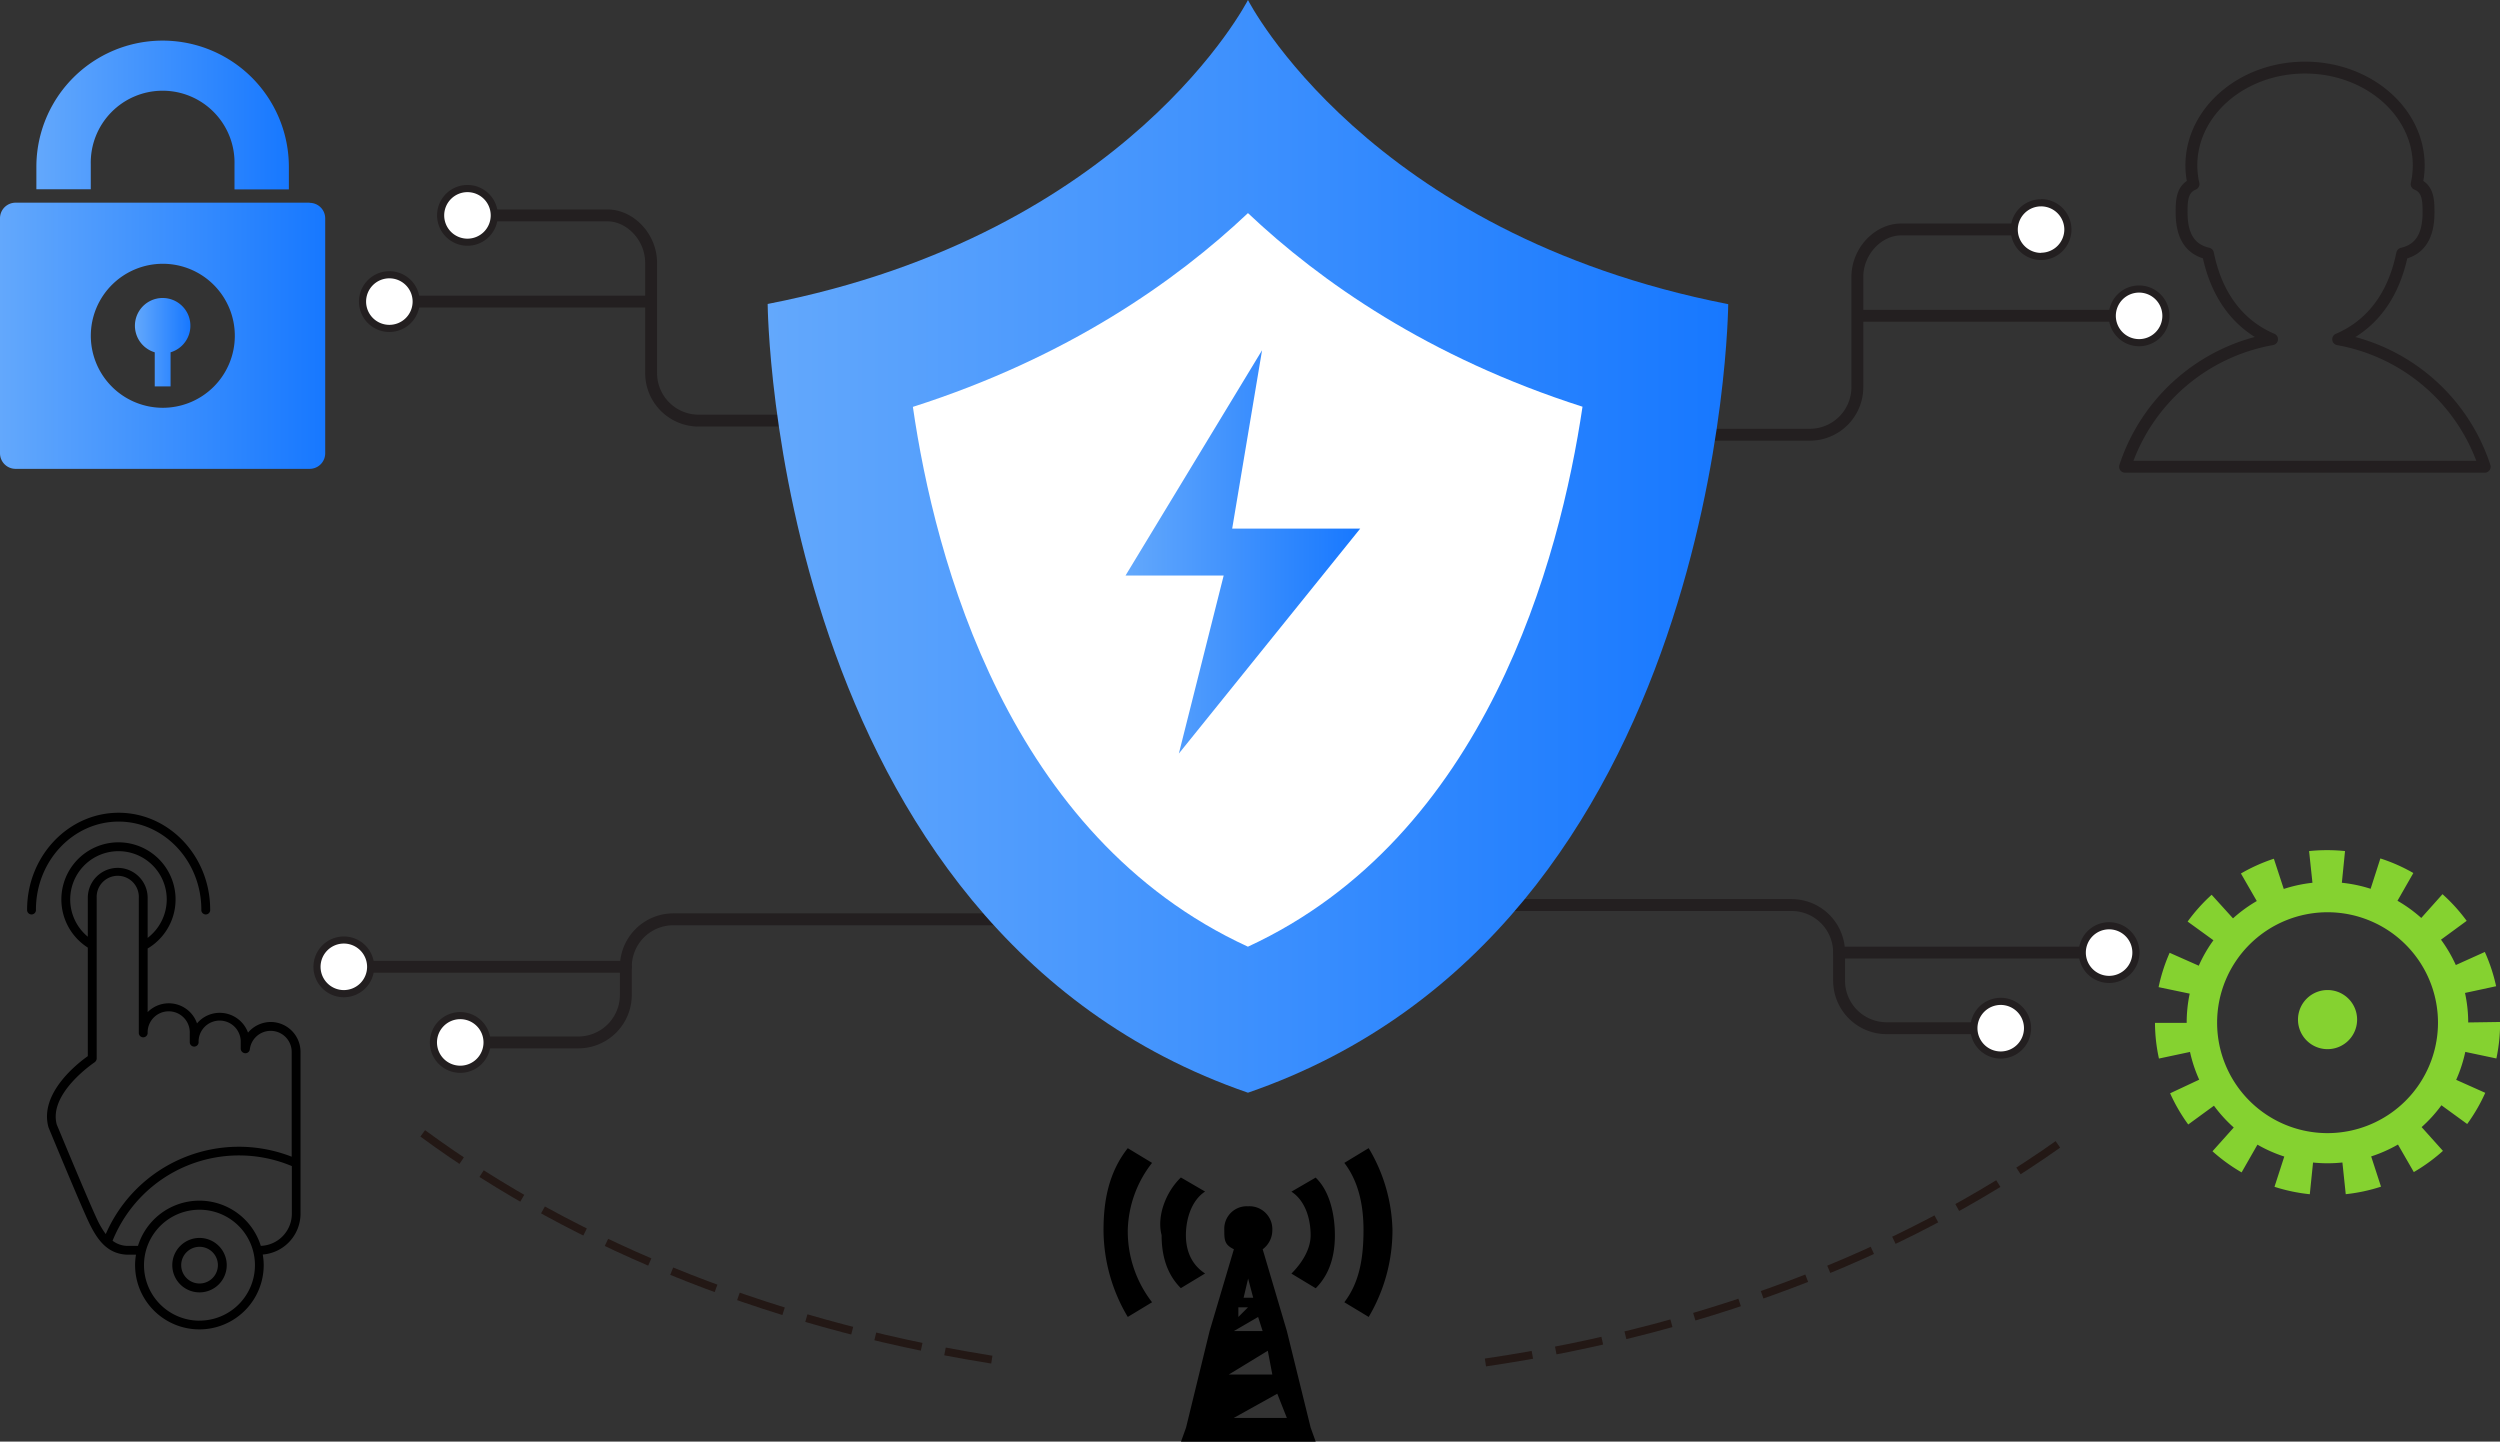
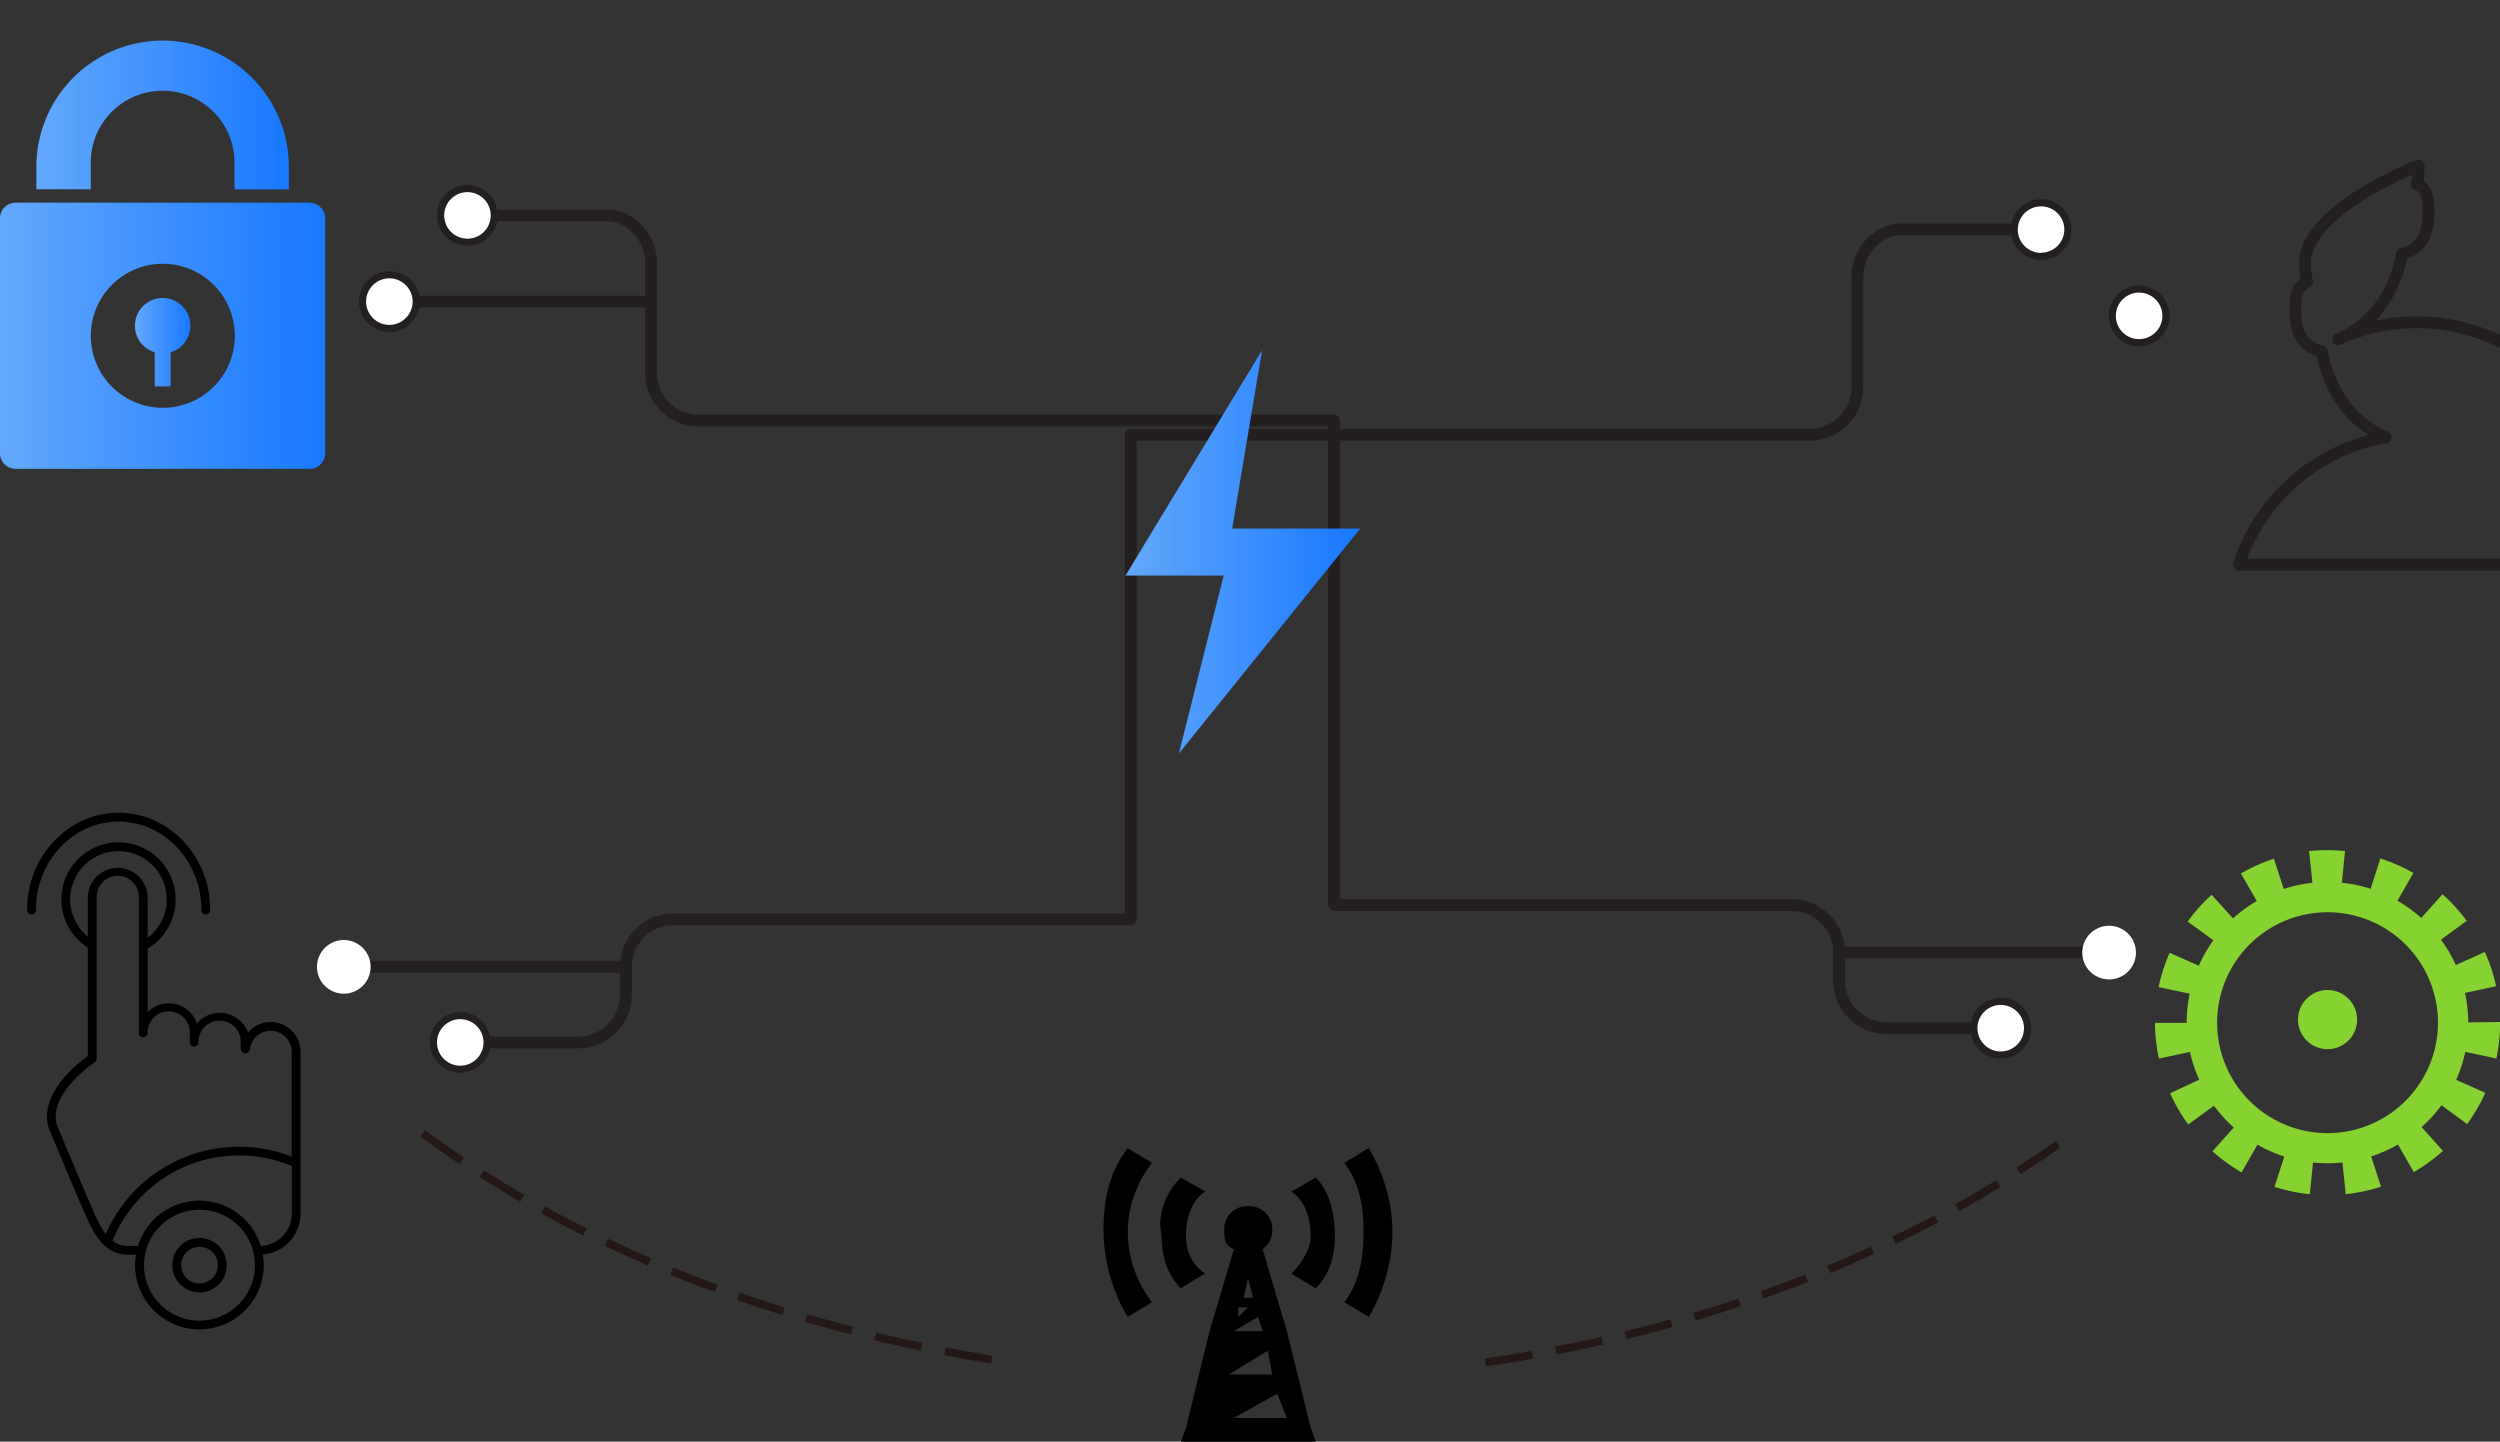
<svg xmlns="http://www.w3.org/2000/svg" xmlns:xlink="http://www.w3.org/1999/xlink" id="图层_1" data-name="图层 1" viewBox="0 0 630.91 363.81">
  <rect x="0" y="0" width="630.91" height="363.81" fill="#333333" stroke="none" />
  <defs>
    <style>.cls-1,.cls-10{fill:none;}.cls-1{stroke:#231f20;stroke-linecap:round;stroke-linejoin:round;stroke-width:3px;}.cls-2{fill:#fff;}.cls-3{fill:#231f20;}.cls-4{fill:url(#未命名的渐变_31);}.cls-5{fill:url(#未命名的渐变_31-2);}.cls-6{fill:url(#未命名的渐变_31-3);}.cls-7{fill:#85d230;}.cls-8{fill:url(#未命名的渐变_31-4);}.cls-9{fill:url(#未命名的渐变_31-5);}.cls-10{stroke:#231815;stroke-miterlimit:10;stroke-width:2px;stroke-dasharray:12 6 12 6 12 6;}</style>
    <linearGradient id="未命名的渐变_31" x1="222.8" y1="304.43" x2="236.75" y2="304.43" gradientUnits="userSpaceOnUse">
      <stop offset="0" stop-color="#63a8fc" />
      <stop offset="1" stop-color="#1778ff" />
    </linearGradient>
    <linearGradient id="未命名的渐变_31-2" x1="188.74" y1="302.87" x2="270.81" y2="302.87" xlink:href="#未命名的渐变_31" />
    <linearGradient id="未命名的渐变_31-3" x1="197.92" y1="247.29" x2="261.64" y2="247.29" xlink:href="#未命名的渐变_31" />
    <linearGradient id="未命名的渐变_31-4" x1="382.47" y1="355.97" x2="624.88" y2="355.97" xlink:href="#未命名的渐变_31" />
    <linearGradient id="未命名的渐变_31-5" x1="284.04" y1="139.28" x2="343.27" y2="139.28" xlink:href="#未命名的渐变_31" />
  </defs>
  <path class="cls-1" d="M704.22,276H668.47c-5.63,0-11,5.38-11,12v27.8a12,12,0,0,1-12,12H474.1V450.09H358.68a12,12,0,0,0-12,12v7.07a12,12,0,0,1-12,12H304.5" transform="translate(-188.74 -218.09)" />
  <path class="cls-2" d="M703.83,269.27a6.77,6.77,0,1,1-6.77,6.77A6.78,6.78,0,0,1,703.83,269.27Z" transform="translate(-188.74 -218.09)" />
  <path class="cls-3" d="M703.83,268.37A7.67,7.67,0,1,0,711.5,276a7.68,7.68,0,0,0-7.67-7.67Zm0,13.54A5.87,5.87,0,1,1,709.7,276a5.88,5.88,0,0,1-5.87,5.87Z" transform="translate(-188.74 -218.09)" />
  <path class="cls-2" d="M304.89,474.4a6.77,6.77,0,1,0,6.76,6.76A6.77,6.77,0,0,0,304.89,474.4Z" transform="translate(-188.74 -218.09)" />
  <path class="cls-3" d="M304.89,473.5a7.67,7.67,0,1,1-7.67,7.66,7.67,7.67,0,0,1,7.67-7.66Zm0,13.53a5.87,5.87,0,1,0-5.87-5.87,5.87,5.87,0,0,0,5.87,5.87Z" transform="translate(-188.74 -218.09)" />
-   <line class="cls-1" x1="469.77" y1="79.7" x2="540.22" y2="79.7" />
  <path class="cls-2" d="M728.57,304.57a6.77,6.77,0,1,0-6.76-6.77A6.77,6.77,0,0,0,728.57,304.57Z" transform="translate(-188.74 -218.09)" />
  <path class="cls-3" d="M728.57,305.47a7.67,7.67,0,1,1,7.67-7.67,7.68,7.68,0,0,1-7.67,7.67Zm0-13.54a5.87,5.87,0,1,0,5.87,5.87,5.87,5.87,0,0,0-5.87-5.87Z" transform="translate(-188.74 -218.09)" />
  <line class="cls-1" x1="157.94" y1="243.99" x2="86.38" y2="243.99" />
  <path class="cls-2" d="M275.51,455.32a6.77,6.77,0,1,0,6.76,6.77A6.77,6.77,0,0,0,275.51,455.32Z" transform="translate(-188.74 -218.09)" />
-   <path class="cls-3" d="M275.51,454.42a7.67,7.67,0,1,1-7.67,7.67,7.68,7.68,0,0,1,7.67-7.67Zm0,13.53a5.87,5.87,0,1,0-5.87-5.86,5.87,5.87,0,0,0,5.87,5.86Z" transform="translate(-188.74 -218.09)" />
  <path class="cls-1" d="M306.32,272.45h35.74c5.63,0,11,5.37,11,12v27.79a12,12,0,0,0,12,12H525.43V446.49H640.86a12,12,0,0,1,12,12v7.08a12,12,0,0,0,12,12H694" transform="translate(-188.74 -218.09)" />
  <path class="cls-2" d="M306.7,279.21a6.77,6.77,0,1,1,6.77-6.76A6.76,6.76,0,0,1,306.7,279.21Z" transform="translate(-188.74 -218.09)" />
  <path class="cls-3" d="M306.7,280.11a7.67,7.67,0,1,0-7.66-7.66,7.68,7.68,0,0,0,7.66,7.66Zm0-13.53a5.87,5.87,0,1,1-5.86,5.87,5.87,5.87,0,0,1,5.86-5.87Z" transform="translate(-188.74 -218.09)" />
  <path class="cls-2" d="M693.65,484.34a6.77,6.77,0,1,0-6.77-6.77A6.78,6.78,0,0,0,693.65,484.34Z" transform="translate(-188.74 -218.09)" />
  <path class="cls-3" d="M693.65,485.24a7.67,7.67,0,1,1,7.67-7.67,7.68,7.68,0,0,1-7.67,7.67Zm0-13.54a5.87,5.87,0,1,0,5.87,5.87,5.87,5.87,0,0,0-5.87-5.87Z" transform="translate(-188.74 -218.09)" />
  <line class="cls-1" x1="163.29" y1="76.11" x2="97.84" y2="76.11" />
  <path class="cls-2" d="M287,287.43a6.77,6.77,0,1,0,6.77,6.77A6.78,6.78,0,0,0,287,287.43Z" transform="translate(-188.74 -218.09)" />
  <path class="cls-3" d="M287,286.53a7.67,7.67,0,1,1-7.67,7.67,7.68,7.68,0,0,1,7.67-7.67Zm0,13.54a5.87,5.87,0,1,0-5.87-5.87,5.87,5.87,0,0,0,5.87,5.87Z" transform="translate(-188.74 -218.09)" />
  <line class="cls-1" x1="464.12" y1="240.4" x2="532.67" y2="240.4" />
  <path class="cls-2" d="M721,465.26a6.77,6.77,0,1,0-6.77-6.77A6.77,6.77,0,0,0,721,465.26Z" transform="translate(-188.74 -218.09)" />
-   <path class="cls-3" d="M721,466.16a7.67,7.67,0,1,1,7.67-7.67,7.68,7.68,0,0,1-7.67,7.67Zm0-13.54a5.87,5.87,0,1,0,5.87,5.87,5.87,5.87,0,0,0-5.87-5.87Z" transform="translate(-188.74 -218.09)" />
-   <path class="cls-1" d="M778.81,303.71c6-2.54,13.46-8.34,16.16-21.62,4.46-1,6.64-4.43,6.64-10.33,0-2.85,0-6-3-7.21a21.15,21.15,0,0,0,.53-4.69c0-13.63-12.87-24.71-28.69-24.71s-28.69,11.07-28.69,24.71a21.77,21.77,0,0,0,.54,4.69c-3,1.24-3,4.37-3,7.21,0,5.9,2.18,9.29,6.65,10.32,2.7,13.28,10.18,19.08,16.17,21.62a47.82,47.82,0,0,0-37.09,32.18h90.76A47.78,47.78,0,0,0,778.81,303.71Z" transform="translate(-188.74 -218.09)" />
+   <path class="cls-1" d="M778.81,303.71c6-2.54,13.46-8.34,16.16-21.62,4.46-1,6.64-4.43,6.64-10.33,0-2.85,0-6-3-7.21a21.15,21.15,0,0,0,.53-4.69s-28.69,11.07-28.69,24.71a21.77,21.77,0,0,0,.54,4.69c-3,1.24-3,4.37-3,7.21,0,5.9,2.18,9.29,6.65,10.32,2.7,13.28,10.18,19.08,16.17,21.62a47.82,47.82,0,0,0-37.09,32.18h90.76A47.78,47.78,0,0,0,778.81,303.71Z" transform="translate(-188.74 -218.09)" />
  <path class="cls-4" d="M231.79,307v8.6h-4V307a7,7,0,1,1,4,0" transform="translate(-188.74 -218.09)" />
  <path class="cls-5" d="M229.79,321A18.17,18.17,0,1,1,248,302.87,18.17,18.17,0,0,1,229.79,321Zm37.1-51.76H192.67a3.93,3.93,0,0,0-3.93,3.93v59.31a3.93,3.93,0,0,0,3.93,3.93h74.22a3.92,3.92,0,0,0,3.92-3.93V273.21a3.92,3.92,0,0,0-3.92-3.93" transform="translate(-188.74 -218.09)" />
  <path class="cls-6" d="M211.65,259.55a18.14,18.14,0,1,1,36.27,0v6.33h13.72V260.2a31.86,31.86,0,0,0-63.72,0v5.66h13.73v-6.31Z" transform="translate(-188.74 -218.09)" />
  <path d="M257.08,476a7.55,7.55,0,0,0-5.75,2.69,7.6,7.6,0,0,0-7.12-5,7.48,7.48,0,0,0-5.75,2.67A7.53,7.53,0,0,0,226,473.51V457.46a14.41,14.41,0,1,0-15.1-.23v27.39c-2.29,1.61-12.39,9.31-9.91,18,1.34,3.25,8.15,19.67,10.2,24,2,4.11,4.48,7.94,9.7,8.11h2.17a16.06,16.06,0,0,0-.23,2.62,16.23,16.23,0,0,0,32.46,0,15.48,15.48,0,0,0-.24-2.66,10.36,10.36,0,0,0,9.53-10.31V483.53A7.55,7.55,0,0,0,257.08,476Zm-18,75.38a14,14,0,1,1,14-14A14,14,0,0,1,239.1,551.37Zm15.48-18.87a16.23,16.23,0,0,0-31,0H221a6.4,6.4,0,0,1-3.85-1.3,34.4,34.4,0,0,1,45.24-18.84v12A8.12,8.12,0,0,1,254.58,532.5ZM226,454.78V444.66a7.55,7.55,0,1,0-15.1,0v9.82a12.18,12.18,0,1,1,19.92-9.4A12.24,12.24,0,0,1,226,454.78Zm-13.37,31.36a1.12,1.12,0,0,0,.51-.93V444.66a5.32,5.32,0,1,1,10.63,0v34.2a1.12,1.12,0,0,0,2.23,0,5.32,5.32,0,1,1,10.63,0v2.34a1.12,1.12,0,0,0,2.23,0,5.32,5.32,0,1,1,10.63,0v1.57a1.19,1.19,0,0,0,1.19,1.12,1.12,1.12,0,0,0,1.11-1,5.3,5.3,0,0,1,10.56.62V510a36.62,36.62,0,0,0-46.92,19.53,21.82,21.82,0,0,1-2.23-3.82c-1.23-2.6-4.49-10.25-9.69-22.76l-.44-1.05C200.89,494,212.55,486.22,212.67,486.14Z" transform="translate(-188.74 -218.09)" />
  <path d="M218.68,425.43c11.51,0,20.87,10,20.87,22.21a1.12,1.12,0,1,0,2.23,0c0-13.47-10.36-24.44-23.1-24.44s-23.1,11-23.1,24.44a1.12,1.12,0,1,0,2.23,0C197.81,435.4,207.17,425.43,218.68,425.43Z" transform="translate(-188.74 -218.09)" />
  <path d="M239.1,530.5a6.87,6.87,0,1,0,6.86,6.87A6.87,6.87,0,0,0,239.1,530.5Zm0,11.5a4.63,4.63,0,1,1,4.63-4.63A4.64,4.64,0,0,1,239.1,542Z" transform="translate(-188.74 -218.09)" />
  <path class="cls-7" d="M811.63,476.12a35.8,35.8,0,0,0-.81-7.45l7.85-1.69a43.19,43.19,0,0,0-2.85-8.65l-7.32,3.3a35.83,35.83,0,0,0-3.74-6.4l6.48-4.75a43.75,43.75,0,0,0-6.1-6.73l-5.36,6a35.74,35.74,0,0,0-6-4.34l4-7a42.91,42.91,0,0,0-8.32-3.68L787,442.39a34.94,34.94,0,0,0-7.26-1.52l.8-8a44.34,44.34,0,0,0-9.07,0l.85,8a35.47,35.47,0,0,0-7.24,1.56l-2.5-7.63a43.63,43.63,0,0,0-8.31,3.73l4,6.95a35.35,35.35,0,0,0-6,4.37l-5.39-5.95a43.2,43.2,0,0,0-6.06,6.76l6.51,4.72a34.89,34.89,0,0,0-3.7,6.42l-7.35-3.26a43.4,43.4,0,0,0-2.79,8.67l7.85,1.64a35.89,35.89,0,0,0-.76,7.31v.07l-8,0a42.68,42.68,0,0,0,1,9l7.84-1.67a35.21,35.21,0,0,0,2.32,7L736.4,494a43.85,43.85,0,0,0,4.57,7.87l6.49-4.74a36,36,0,0,0,5,5.5l-5.37,6a43.57,43.57,0,0,0,7.35,5.33l4-7a35.47,35.47,0,0,0,6.77,3l-2.47,7.64a43.59,43.59,0,0,0,8.91,1.87l.82-8c1.21.12,2.43.19,3.67.19a35.46,35.46,0,0,0,3.74-.2l.84,8a43.41,43.41,0,0,0,8.9-1.9l-2.48-7.63a35.76,35.76,0,0,0,6.76-3l4,6.95a44.25,44.25,0,0,0,7.35-5.35l-5.38-6a35.55,35.55,0,0,0,5-5.51l6.5,4.73a44.15,44.15,0,0,0,4.56-7.87l-7.34-3.28a35.47,35.47,0,0,0,2.3-7.05l7.85,1.66a44,44,0,0,0,.94-9V476Zm-35.5,27.93A27.87,27.87,0,1,1,804,476.19,27.89,27.89,0,0,1,776.13,504.05Z" transform="translate(-188.74 -218.09)" />
  <path class="cls-7" d="M776.13,467.94a7.46,7.46,0,1,0,7.46,7.45A7.45,7.45,0,0,0,776.13,467.94Z" transform="translate(-188.74 -218.09)" />
-   <path class="cls-8" d="M503.68,218.09s-30,58.94-121.21,76.71c0,0,1.11,157.65,121.21,199.05,120.1-41.4,121.2-199,121.2-199C533.63,277,503.68,218.09,503.68,218.09Z" transform="translate(-188.74 -218.09)" />
-   <path class="cls-2" d="M503.67,457c-60.62-27.87-79-97.85-84.55-136.23,38.95-12.45,66.31-31.66,84.56-48.9,18.22,17.22,45.54,36.41,84.43,48.86C582.41,359.12,563.84,429.22,503.67,457Z" transform="translate(-188.74 -218.09)" />
  <polygon class="cls-9" points="318.5 88.39 284.04 145.25 308.81 145.25 297.5 190.17 343.27 133.4 310.96 133.4 318.5 88.39" />
  <path d="M534.15,507.85a42,42,0,0,1,6,20.65,43,43,0,0,1-6,21.94L528,546.73c3.7-4.84,4.84-10.82,4.84-18.23,0-6-1.14-12.11-4.84-16.94l6.12-3.71Zm-31.61,37.74H505l-1.28-4.84-1.14,4.84Zm3.7,4.85L500.12,554h7.26l-1.14-3.56Zm2.42,8.54-9.83,6h11l-1.14-6Zm2.42,10.83-11,6.12H513.5l-2.42-6.12ZM494,575.93l2.42-7.26h12.25L494,575.93Zm3.7-13.39,1.14-4.84h7.41l-8.55,4.84Zm3.56-12.1,2.43-2.43h-2.43v2.43Zm6.13-17.1L513.5,554l6,24.36,1.28,3.56h-34l1.28-3.56L494,554l6.13-20.65c-2.42-1.14-2.42-2.42-2.42-4.84a5.68,5.68,0,0,1,6-6,5.79,5.79,0,0,1,6.12,6,6,6,0,0,1-2.42,4.84Zm-20.65-18.08c-3.71,3.56-6.13,9.68-4.85,14.53,0,4.84,1.14,9.68,4.85,13.38l6.12-3.7c-3.7-2.42-4.84-6.12-4.84-9.68s1.14-8.55,4.84-11l-6.12-3.56Zm-13.39-7.41c-4.84,6.13-6.12,13.39-6.12,20.65a43.08,43.08,0,0,0,6.12,21.94l6.13-3.71a29.19,29.19,0,0,1-6.13-18.23,28.61,28.61,0,0,1,6.13-16.94l-6.13-3.71Zm47.43,7.41-6.13,3.56c3.71,2.42,4.85,7.26,4.85,11s-2.43,7.26-4.85,9.68l6.13,3.7c3.7-3.7,4.84-8.54,4.84-13.38s-1.14-11-4.84-14.53" transform="translate(-188.74 -218.09)" />
  <path class="cls-10" d="M563.61,561.93c58-8.52,109.38-29.15,148.32-57.82" transform="translate(-188.74 -218.09)" />
  <path class="cls-10" d="M295.42,504.11c38.94,28.67,90.35,49.3,148.32,57.82" transform="translate(-188.74 -218.09)" />
  <path class="cls-10" d="M711.93,493.11" transform="translate(-188.74 -218.09)" />
</svg>